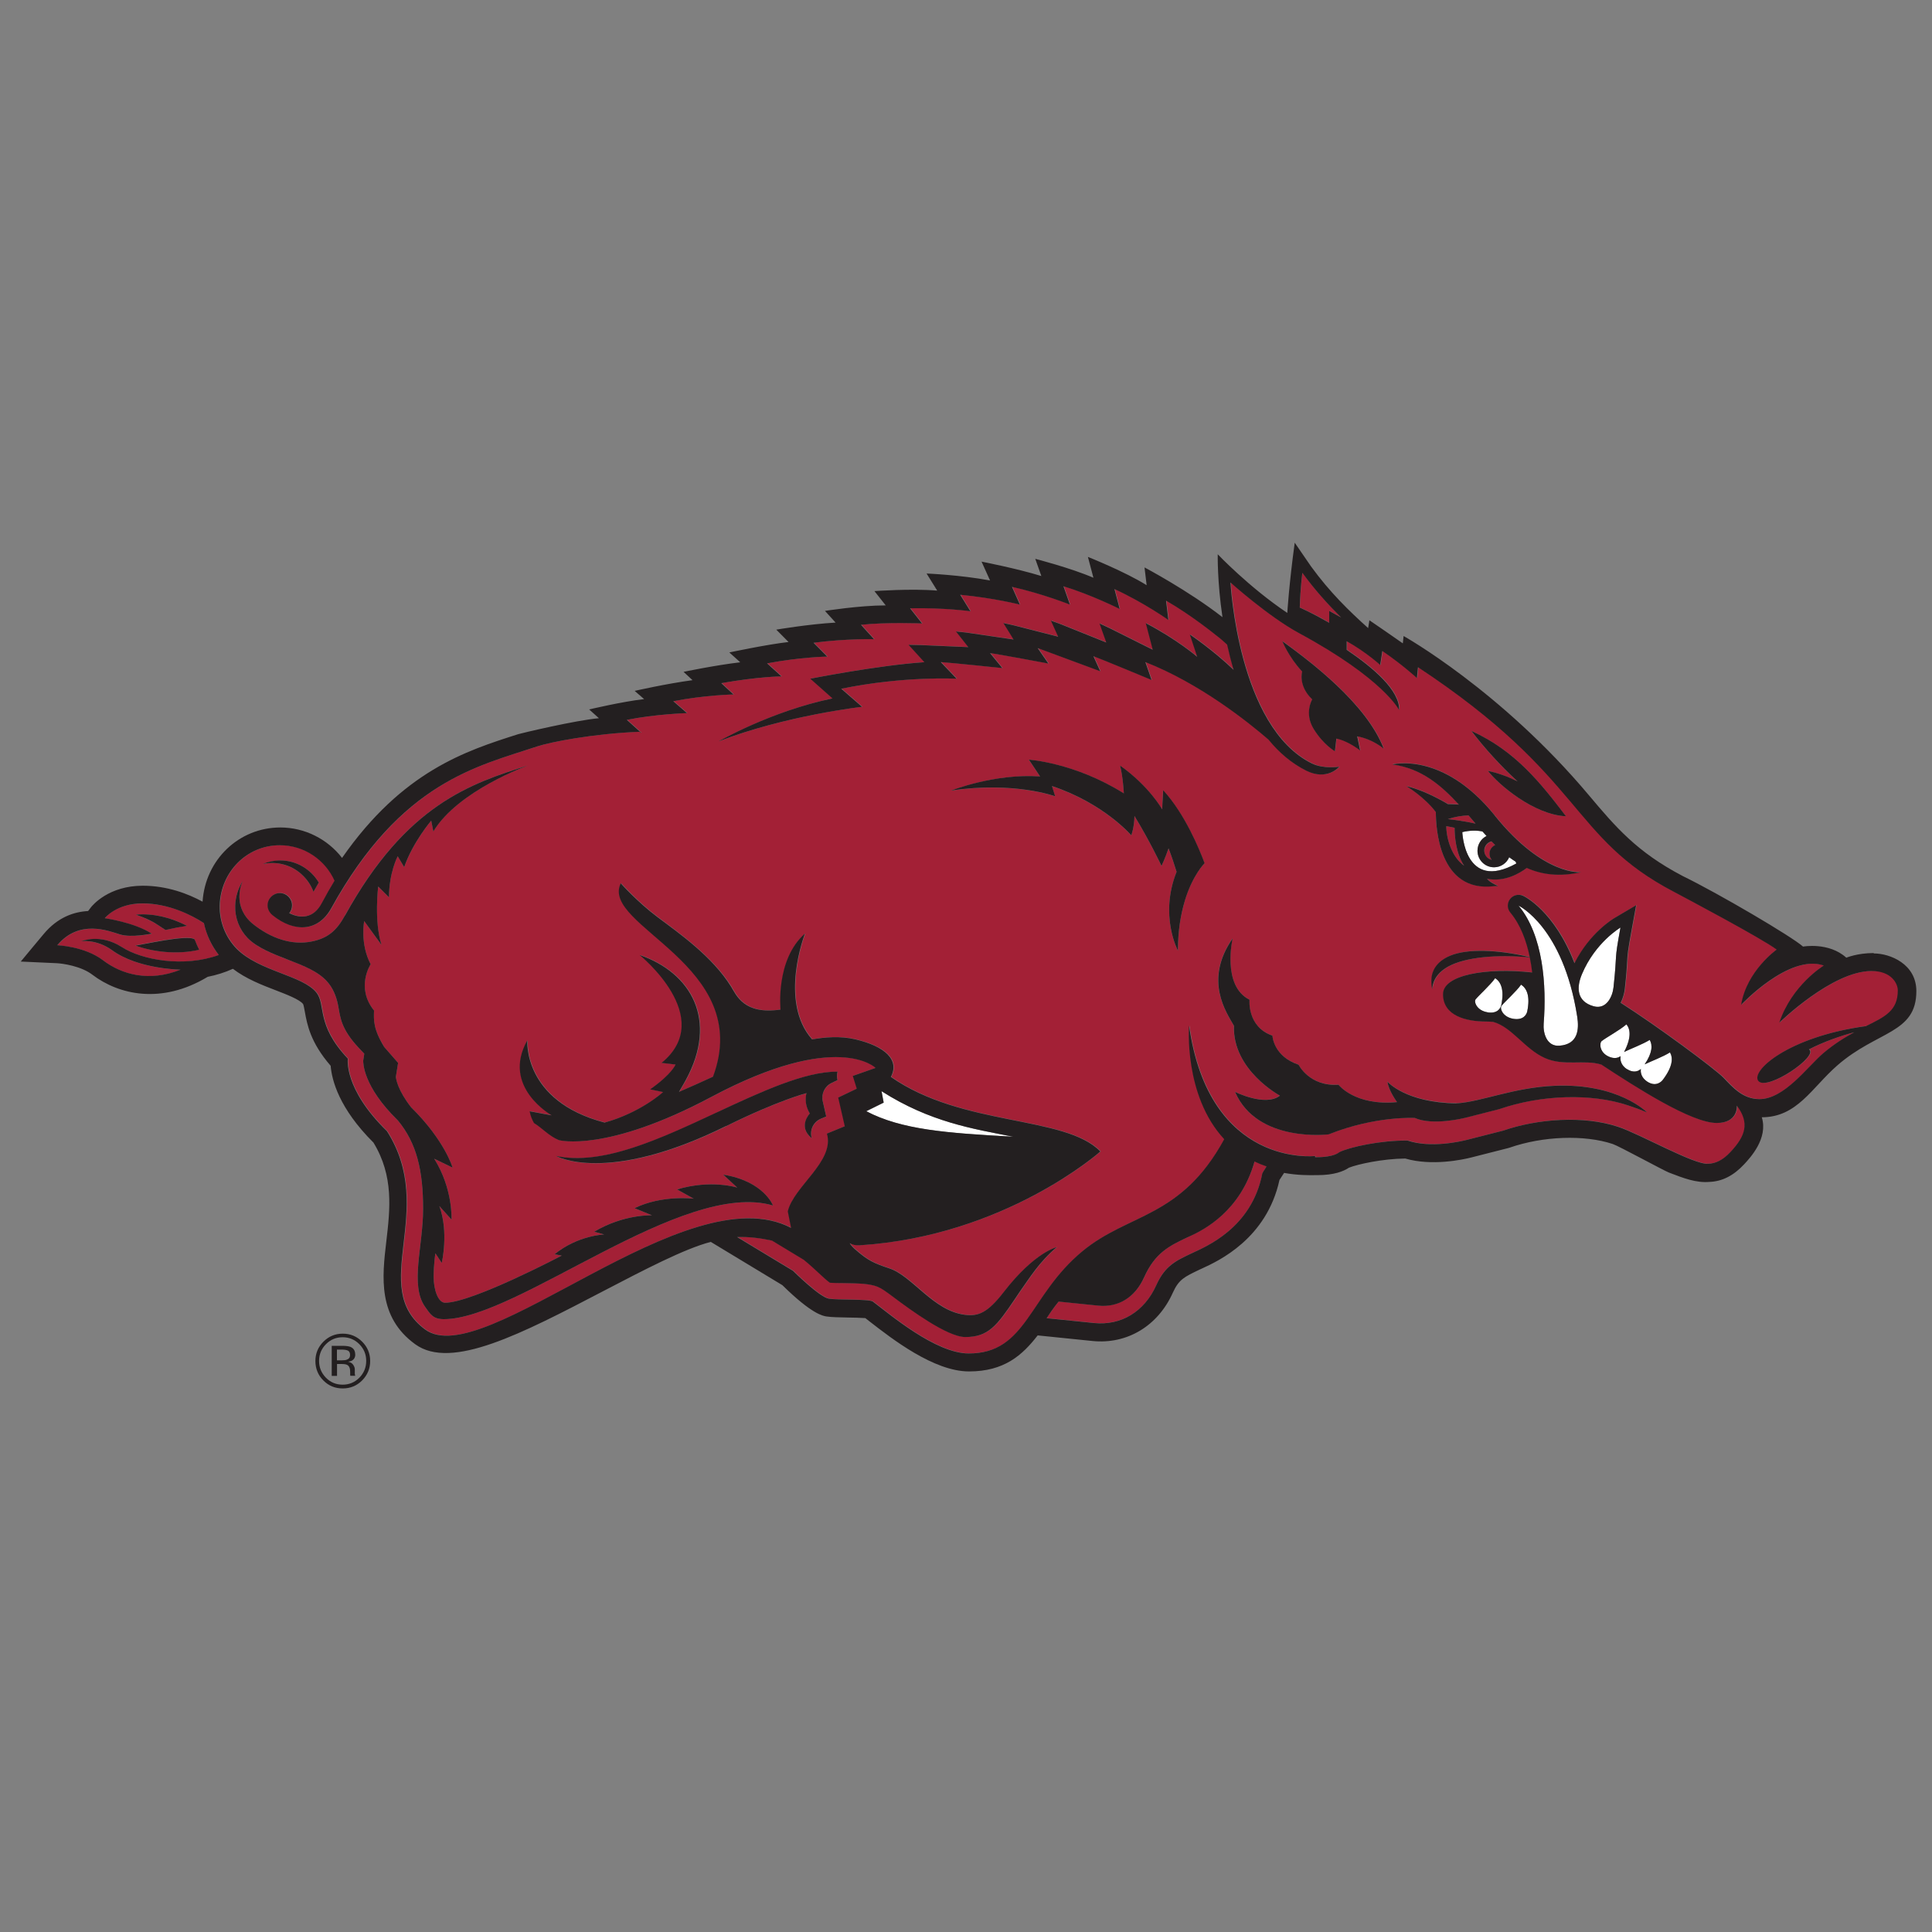
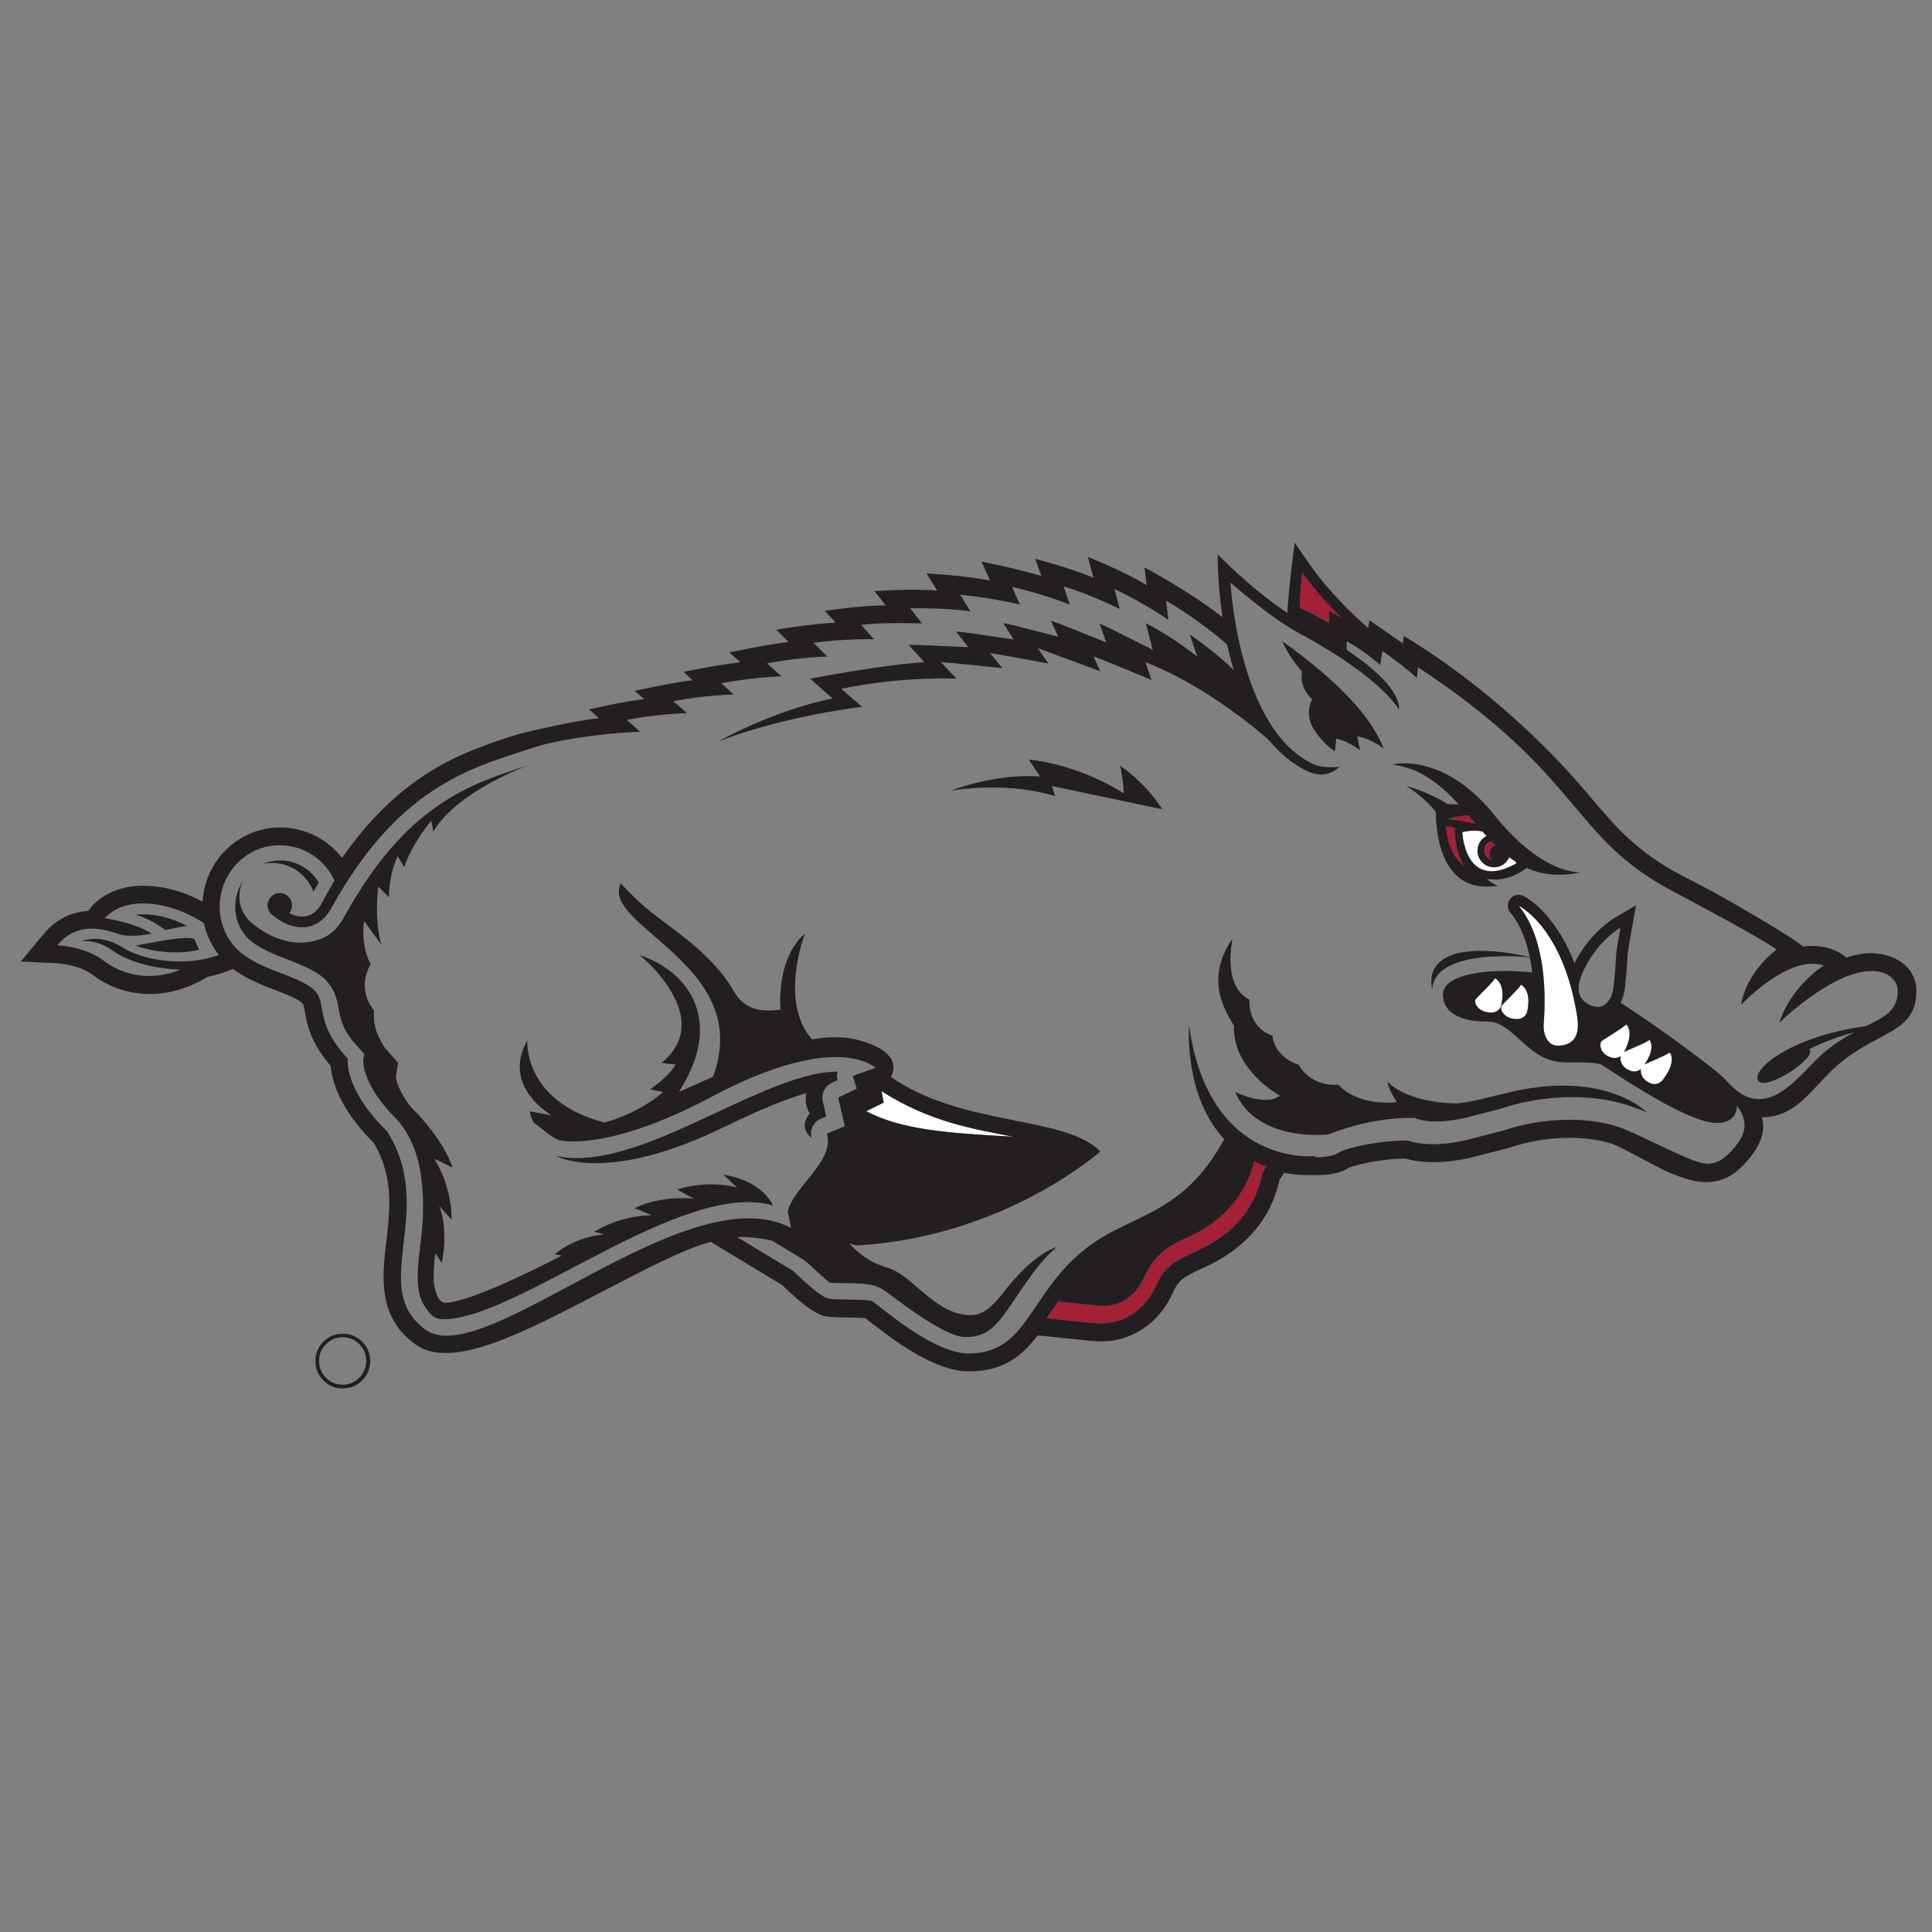
<svg xmlns="http://www.w3.org/2000/svg" id="Layer_1" viewBox="0 0 200 200">
  <rect x="0" y="0" width="200" height="200" fill="#808080" stroke="none" />
  <defs>
    <style>.cls-1{fill:#231f20;}.cls-2{fill:#fff;}.cls-3{fill:#a32036;}</style>
  </defs>
  <path class="cls-2" d="M172.87,108.94c-.68.44-2,.94-2.62,1.24.83-1.23.82-2.02.52-2.53-.7.44-2.05.95-2.65,1.25.78-1.51.64-2.37.24-2.86-.68.6-2.12,1.38-2.56,1.73-.24.19-.26,1.16.73,1.61.57.25.97.14,1.23-.05-.08.37.03.95.65,1.35.66.43,1.16.23,1.44-.01-.06.37.06.92.66,1.31.84.54,1.41.08,1.62-.2,1.05-1.4,1.06-2.28.73-2.83Z" />
  <path class="cls-2" d="M157.2,93.75c2.56,3.08,2.91,8.3,2.6,12.2-.07.95.29,2.42,1.65,2.3,1.89-.16,2.03-1.65,1.82-3.03-1.47-9.29-6.07-11.47-6.07-11.47Z" />
-   <path class="cls-2" d="M167.03,102.21c.42-3.89.03-2.44.72-6.19,0,0-2.61,1.54-3.99,4.83-.54,1.29-.61,2.81,1.22,3.32,1.32.36,1.95-1.01,2.05-1.96Z" />
  <path class="cls-2" d="M157.46,101.93c-.49.71-1.7,1.78-2.03,2.2-.18.23.1,1.15,1.23,1.33,1.05.17,1.37-.45,1.44-.77.33-1.62-.07-2.4-.64-2.77Z" />
  <path class="cls-2" d="M156.97,89.39s-.02-.07-.07-.19c-.23-.14-.45-.3-.67-.46-.26.61-.87,1.04-1.57,1.04-.95,0-1.71-.77-1.71-1.71,0-.67.38-1.25.94-1.53-.14-.16-.28-.32-.43-.47-.6-.12-1.29-.11-2.09.07,0,0,.22,6.22,5.59,3.25Z" />
  <path class="cls-2" d="M154.78,101.26c-.5.71-1.7,1.78-2.03,2.2-.18.23.1,1.15,1.23,1.33,1.05.17,1.37-.45,1.43-.77.33-1.62-.07-2.4-.64-2.77Z" />
  <path class="cls-2" d="M91.48,114.15l-1.8.89c3.65,1.91,8.24,2.26,15.22,2.64-4.24-.83-8.62-1.53-13.63-4.71l.22,1.19Z" />
-   <path class="cls-3" d="M12.61,98.04c2.1,1.36,6.46,2.14,10.05.83-.77-.97-1.29-2.1-1.54-3.3-1.22-.81-3.53-2.04-6.35-2.04s-3.91,1.53-3.91,1.53c0,0,3.09.45,4.85,1.6,0,0-2.09.45-3.28.08-1.19-.37-4.21-1.6-6.49,1.12,0,0,2.83.11,4.74,1.56,1.9,1.46,4.73,2.28,8.02.97,0,0-4.39-.06-7.08-2.01-1.64-1.19-3.21-.93-3.21-.93,0,0,1.97-.86,4.21.6ZM14.07,94.69c.22-.03.45-.04.7-.04,1.82,0,3.42.58,4.58,1.19-.59.08-1.32.23-2.22.43l-.82-.54c-.66-.43-1.46-.77-2.24-1.04ZM20.14,97.24c.15.4.32.76.47,1.07-2.31.55-4.81.21-6.62-.44.47-.04,5.5-1.2,6.15-.64Z" />
  <path class="cls-3" d="M123.24,127.94l-.27.12c-1.88.89-3.37,1.59-4.52,4.15-.93,2.07-2.66,3.14-4.74,2.94,0,0-2.72-.28-4.11-.42-.25.3-.49.62-.73.96l-.51.76,4.91.5c2.81.28,5.21-1.18,6.44-3.92.89-2,1.95-2.5,3.71-3.32,1.36-.64,6.18-2.55,7.27-8.28,0,0,.16-.27.43-.7-.43-.15-.85-.32-1.24-.51-1.45,5.12-5.19,7.04-6.64,7.71Z" />
-   <path class="cls-3" d="M193.78,100.51c-4.09,0-9.55,5.35-9.55,5.35,1.29-3.89,4.61-5.92,4.61-5.92-3.59-1.23-8.56,4.07-8.56,4.07.57-3.52,3.68-5.72,3.68-5.72-1.56-1.16-9.45-5.36-10.62-5.97-10.81-5.66-9.23-11.86-26.51-23.26l-.11,1.12s-1.45-1.34-3.58-2.8l-.22,1.45s-1.45-1.34-3.47-2.46v.89c2.77,1.86,5.49,4.2,5.43,6.24,0,0-1.59-3.24-10.35-7.96-3.19-1.72-7.11-5.25-7.11-5.25,0,0,.76,14.98,8.44,18.74,1.22.6,2.82.33,2.82.33,0,0-1.25,1.5-3.42.41-1.55-.77-2.84-1.89-3.91-3.22-2.1-1.83-7.08-5.81-12.74-8.02.34.97.64,1.85.64,1.85,0,0-5.29-2.2-6.02-2.46.38.83.71,1.56.71,1.56l-6.48-2.4s1.11,1.6,1.11,1.6c0,0-5.26-.99-6.04-1.08.66.81,1.27,1.55,1.27,1.55,0,0-5.56-.58-6.37-.62.84.88,1.64,1.72,1.64,1.72,0,0-5.44-.3-11.94,1.04l2.15,1.87s-7.91.89-14.86,3.58c0,0,5.43-3.12,11.8-4.45l-2.3-2.04s7.01-1.38,11.81-1.71c0,0-.8-.88-1.64-1.8.78.01,1.3.03,1.32.03l4.87.21s-.61-.77-1.28-1.62c.74.07,1.18.13,1.19.13l4.77.7s-.5-.8-1.05-1.7c.73.15,1.16.26,1.17.26l4.5,1.15s-.35-.78-.75-1.66c.71.25,1.14.42,1.15.42l4.58,1.84s-.33-.94-.7-1.97c.66.3,1.08.51,1.09.51l4.42,2.21s-.38-1.45-.72-2.75c3.22,1.67,5.28,3.47,5.32,3.48l-.76-2.31s2.45,1.65,4.53,3.66c-.26-.87-.49-1.75-.67-2.61-.72-.67-1.16-.98-1.16-.98,0,0-2.52-2.06-5.16-3.57l.24,2s-2.48-1.76-5.58-3.2l.54,2.06s-2.91-1.45-5.82-2.35l.67,1.9s-2.77-1.11-6-1.84l.82,1.84s-2.59-.67-6.18-1.02l1.06,1.71s-2.6-.39-6.25-.31l1.24,1.57s-3.69-.16-6.32.14l1.35,1.49s-2.82-.08-6.26.37l1.42,1.43s-2.71.04-6.23.7l1.49,1.35s-2.32.02-6.23.7l1.26,1.17s-2.97.06-6.23.7l1.42,1.23s-3.25.11-6.23.7l1.48,1.33s-.05,0-.07,0c-.02-.06-.04-.1-.04-.1-4.97.2-9.35,1.09-10.59,1.5-6.22,2.06-14.14,3.65-21.38,16.77-1.33,2.41-3.8,2.57-6.08.72-.3-.24-.51-.6-.51-1.02,0-.7.57-1.27,1.27-1.27s1.26.57,1.26,1.27c0,.31-.11.59-.29.81.62.31,1.23.42,1.76.31.66-.13,1.2-.59,1.61-1.35.43-.8.88-1.58,1.32-2.32-.97-2.16-3.14-3.67-5.67-3.67-3.44,0-6.13,2.79-6.22,6.22-.05,1.75.63,3.34,1.76,4.5,2.34,2.36,6.83,2.76,8.25,4.53,1.03,1.29-.09,3.3,3.26,6.84,0,0-.48,3.09,4.05,7.51,5.24,8.24-2,16.13,3.95,20.53,6.06,4.48,27.06-16.19,37.88-10.52l-.34-1.71c.61-2.6,4.88-5.2,4.05-8.05l1.85-.76-.68-2.97,1.92-.92-.41-1.32,2.36-.83s-3.93-3.95-16.98,2.99c-10.92,5.82-15.79,4.49-15.79,4.49-1.04-.42-1.72-1.25-2.59-1.77-.19-.33-.38-.77-.45-1.22l2.28.42s-5.25-2.94-2.52-7.77c0,0-.51,6.29,8,8.52,3.77-1.05,6.05-3.16,6.05-3.16l-1.34-.28c2.29-1.62,2.63-2.57,2.63-2.57l-1.45-.17c5.76-4.7-2.27-11.17-2.27-11.17,5.37,1.85,8.15,6.76,4.78,12.95,0,0-.37.65-.7,1.22,1.17-.51,2.36-1.04,3.52-1.57,4.29-11.59-11.72-15.58-9.55-20.02,0,0,1.71,1.93,3.82,3.51,2.29,1.72,5.66,4.09,7.59,7.17.56.89,1.32,2.95,5.13,2.39,0,0-.54-5.17,2.53-7.87,0,0-2.75,7.05.74,10.96,1.26-.24,2.92-.38,4.51,0,3,.71,4.59,2.11,3.64,3.88,7.41,5.19,18.04,3.96,21.69,7.72,0,0-9.81,8.74-24.88,9.71-.45.03-.79-.06-1.07-.22.13.25.36.48.83.87,1.06.9,1.66,1.21,3.26,1.74,2.4.78,4.56,4.42,7.86,4.81,1.33.16,2.29-.17,4.03-2.4,3.18-4.1,5.46-4.61,5.46-4.61-1.81,1.53-2.79,3.15-3.82,4.6-.16.24-.32.48-.47.7-1.92,2.85-2.79,4.01-5.19,4.01-1.86,0-5.8-2.92-7.28-4.02-.96-.71-1.36-1.01-1.81-1.19-.79-.31-1.84-.35-3.51-.37-.47,0-1.09-.02-1.41-.04-.25-.16-.76-.63-1.14-.99-.45-.42-.96-.89-1.56-1.38l-3.29-1.99c-1.1-.24-2.37-.42-3.61-.37l5.79,3.5s2.74,2.73,3.71,2.88c.97.15,4.18.02,4.55.3,1.71,1.29,6.49,5.37,9.92,5.37,6.04,0,6.19-5.97,11.78-10.59,4.81-3.98,10.18-3.37,14.67-11.59-4.22-4.54-3.64-11.77-3.64-11.77,2.08,14.77,13.05,13.51,13.05,13.51v.12c.07,0,.14,0,.2,0,1.8,0,2.31-.52,2.31-.52,1.08-.53,4.31-1.23,7.06-1.2,2.4.81,5.51.09,6.14-.07l3.77-.96c3.53-1.23,8.33-1.58,11.89-.39,2.29.77,7.91,3.96,9.31,3.82.78-.02,1.53-.37,2.34-1.24,1.53-1.64,1.98-2.98.64-4.77,0,0,.15,1.79-2.09,1.79-2.62,0-8.38-3.7-11.93-6.04-1.78-.55-3.91.2-5.87-.69-2.08-.94-3.41-3.21-5.33-3.73-.27-.03-.51-.04-.73-.04-2.09,0-4.47-.6-4.47-2.83,0-2.01,4.49-2.77,9.23-2.25-.06-.52-.14-1.04-.25-1.56-3.41-.33-6.67-.01-8.41.93-1.41.77-1.67,1.79-1.69,2.39-.09-.39-.12-.8-.07-1.22.06-.57.39-1.63,1.94-2.28,1.8-.75,4.96-.62,8.23.15-.35-1.7-.97-3.35-2.01-4.61-.34-.4-.35-.99-.03-1.4.32-.41.89-.55,1.36-.33.16.08,3.25,1.6,5.31,6.97,1.57-3.14,4.05-4.63,4.16-4.69l2.22-1.31-.46,2.53c-.41,2.22-.43,2.54-.47,3.31-.03.53-.07,1.25-.24,2.8-.05.45-.19.97-.43,1.46,3.83,2.44,9.76,6.84,10.65,7.76.97,1,2,2.21,3.72,2.21,2.58,0,4.96-3.36,6.6-4.75,1.14-.97,2.23-1.64,3.21-2.17-1.4.36-3.15.98-4.69,1.77,1.07.67-4.31,4.33-5.22,3.29-.89-1.01,3.04-4.6,11.15-5.7,1.99-.98,3.31-1.6,3.31-3.71,0-.67-.62-2-2.72-2ZM29.01,89.07c1.65,0,3.16.88,3.99,2.29-.19.32-.37.64-.55.96-.26-.69-.68-1.32-1.25-1.83-1.13-1-2.6-1.34-3.99-1.04.56-.24,1.17-.37,1.81-.37ZM74.18,115.18c4.53-2.11,9.17-4.28,12.53-4.23-.07.28-.08.57,0,.87l-.62.3c-.71.34-1.09,1.12-.91,1.89l.36,1.58-.53.22c-.8.33-1.22,1.21-.97,2.03-1.49-1.21-.2-2.56-.2-2.56-.67-1.12-.34-2.11-.34-2.11,0,0-2.86.71-8.33,3.42-12.38,6.12-17.59,3.09-17.59,3.09,4.8,1.02,10.8-1.78,16.61-4.49ZM44.86,86.07l-.22-1.12s-1.9,2.24-2.8,4.81l-.67-1.12s-.9,1.68-.9,4.25l-1.12-1.12s-.45,3.58.34,6.04l-1.79-2.46s-.45,2.35.67,4.47c0,0-1.59,2.39.35,4.79-.04,1.03-.07,1.92,1.05,3.77l1.44,1.65-.23,1.44c.02.26.21,1.41,1.58,3.16,3.5,3.45,4.29,6.24,4.29,6.24l-1.9-.92c1.96,3.14,1.79,6.3,1.79,6.3l-1.26-1.4c1.01,2.69.25,5.89.25,5.89l-.66-1s-.18,1.16-.18,2.45.45,2.67,1.19,2.67c2.8,0,12.07-4.88,12.07-4.88l-.74-.14c2.41-1.96,5.14-2.05,5.14-2.05l-1.04-.28c3.08-1.85,5.99-1.7,5.99-1.7l-1.81-.74c2.86-1.4,6.13-.98,6.13-.98l-1.73-.96c3.53-1.06,6.23-.19,6.23-.19l-1.45-1.34c4.2.67,5.15,3.19,5.15,3.19-9.36-2.74-26.44,11.77-34.07,11.77-1.12,0-1.4-.5-1.94-1.27-1.6-2.26-.21-6.24-.21-10.16s-.65-6.78-2.61-9.14c-3.65-3.56-3.59-6.01-3.59-6.19l.11-.72-.53-.56c-1.85-1.96-1.95-3.15-2.15-4.29-.13-.75-.42-1.69-1.02-2.45-.94-1.18-2.54-1.8-4.24-2.45-1.54-.6-3.14-1.21-4.12-2.21-.87-.9-1.34-2.09-1.3-3.36.03-.96.31-1.83.79-2.57-.24.49-.36,1.06-.36,1.66,0,1.05.49,2.05,1.34,2.75,1.96,1.59,4.13,2.26,6.11,1.87,1.8-.35,2.66-1.22,3.48-2.7,6.36-11.53,13.06-13.66,18.96-15.54,0,0-7.25,2.59-9.82,6.84ZM162.11,84.5c-3.35-.18-6.98-3.28-8.08-4.7,1.13.25,2.13.62,3.05,1.08-1.76-1.61-3.43-3.46-4.77-5.21,4.61,2.06,7.25,5.49,9.79,8.83ZM138.36,76.45l-.15,1.31s-1.19-.67-2.2-2.31c-1.01-1.64-.15-3.06-.15-3.06-1.49-1.42-1.04-2.88-1.04-2.88-1.46-1.57-2.05-3.14-2.05-3.14,2.72,1.98,8.7,6.42,10.49,11.12,0,0-1.12-.97-2.72-1.27l.3,1.45s-1.19-.97-2.46-1.23ZM122.64,93.29s0,.02,0,.02c0,0,0,0,0,0-.4,1.33-.7,3.02-.7,5.11,0,0-1.95-3.62-.14-8.16-.24-.78-.52-1.62-.83-2.43-.38,1.08-.73,1.82-.73,1.82,0,0-1.2-2.56-2.8-5.17-.02,1.2-.33,2-.33,2,0,0-2.83-3.31-8.21-5.1l.33,1.06s-4.27-1.57-10.78-.59c0,0,4.54-1.8,9.22-1.46l-1.16-1.74s4.74.3,9.83,3.49c0,0-.08-1.72-.39-2.88,3.02,2.15,4.35,4.52,4.35,4.52,0,0,.03-.83.1-1.97,2.26,2.46,3.76,6.13,4.29,7.56,0,0-1.24,1.2-2.06,3.92ZM150.74,114.21c2.61-.15,5.9-1.63,10.2-1.82,6.59-.28,9.54,2.75,9.54,2.75-.57-.24-1.23-.47-1.95-.72-3.77-1.27-9.01-1.11-13.34.39l-3.58.91s-3.3.84-5.16,0c0,0-4.07-.23-8.92,1.7,0,0-7.39.92-9.69-4.4,0,0,3.14,1.57,4.65.39,0,0-4.93-2.64-4.76-7.23-.77-1.36-3.15-4.69-.14-9.04,0,0-1.13,4.89,1.75,6.34,0,0-.28,2.8,2.37,3.72,0,0,.09,2.14,2.71,3.01,0,0,1.11,2.27,4.13,2.07,0,0,1.69,2.22,6.06,1.8,0,0-.87-1.19-.99-2.12,0,0,1.88,2.16,7.11,2.23ZM158.05,89.83c-.7.54-2.26,1.49-4.11,1.12,0,0,.22.35,1.15.75-.15.01-.3.02-.44.02-5.73.68-6.02-6.13-6.01-7.67-1.18-1.57-3.05-2.69-3.05-2.69,1.59.38,3.2,1.21,4.29,1.86.33,0,.71.02,1.14.05-1.85-2.01-3.9-3.76-6.88-4.15,0,0,5.21-1.4,10.59,5.27,5.1,6.32,8.96,5.87,8.96,5.87-2.28.5-4.1.25-5.64-.44Z" />
  <path class="cls-3" d="M137.61,64.46v-1.23l1.23.68c-1.34-1.32-2.69-2.81-4.01-4.62,0,0-.2,1.44-.27,3.59l.78.37c.8.38,1.58.8,2.27,1.21Z" />
  <path class="cls-3" d="M153.66,88.06c0,.47.33.86.78.96-.15-.17-.24-.39-.24-.64,0-.4.24-.74.59-.89-.12-.12-.25-.25-.37-.37-.43.1-.75.49-.75.95Z" />
  <path class="cls-3" d="M149.88,84.79c.6.07,1.71.21,2.87.47-.24-.28-.49-.57-.73-.85-.65.02-1.35.13-2.14.38Z" />
  <path class="cls-3" d="M149.72,85.52c0,1.26.56,3.19,1.85,4.1-.88-1.3-.99-3.14-.99-3.93l-.86-.17Z" />
  <path class="cls-1" d="M75.16,116.58c5.48-2.71,8.33-3.42,8.33-3.42,0,0-.34.99.34,2.11,0,0-1.29,1.34.2,2.56-.25-.83.17-1.71.97-2.03l.53-.22-.36-1.58c-.17-.77.2-1.55.91-1.89l.62-.3c-.08-.29-.07-.59,0-.87-3.36-.05-8,2.12-12.53,4.23-5.81,2.71-11.81,5.52-16.61,4.49,0,0,5.21,3.03,17.59-3.09Z" />
  <path class="cls-1" d="M193.95,98.66c-1.68,0-2.82.48-2.82.48-1.81-1.64-4.48-1.15-4.48-1.15-1.18-1.05-8.75-5.5-12.45-7.3-4.76-2.49-6.96-5.09-9.73-8.38-9.1-10.84-19.17-16.47-19.17-16.47l-.08.76c-.32-.24-3.46-2.39-3.46-2.39l-.13.81c-1.96-1.76-3.96-3.7-5.91-6.38l-1.69-2.46c-.59,4.29-.77,7.27-.77,7.27-3.94-2.64-7.2-6.07-7.2-6.07,0,0-.06,2.82.49,6.51-3.52-2.75-8.07-5.15-8.07-5.15l.22,1.84c-2.21-1.39-6.08-2.93-6.08-2.93l.57,2.16c-2.3-1-6.02-1.96-6.02-1.96l.63,1.78c-2.57-.79-6.19-1.49-6.19-1.49l.88,1.95c-3.11-.58-6.57-.72-6.57-.72l1.1,1.77c-2.65-.23-6.5.05-6.5.05l1.17,1.48c-2.7,0-6.29.57-6.29.57l1.1,1.21c-2.8.16-6.14.73-6.14.73l1.27,1.28c-2.23.25-6.13,1.08-6.13,1.08l1.13,1.02c-2.64.31-5.87.99-5.87.99l.93.86c-2.74.37-5.99,1.11-5.99,1.11l.98.85c-2.28.26-5.69,1.07-5.69,1.07l1.01.91c-2.42.21-8.11,1.57-8.35,1.65-5.41,1.72-11.98,3.82-18.24,12.81-1.51-1.95-3.86-3.15-6.39-3.15-4.29,0-7.77,3.35-8.05,7.68-1.51-.82-3.67-1.65-6.19-1.65-3.52,0-5.19,2.01-5.37,2.24,0,0-.12.15-.29.38-1.49.08-3.15.65-4.59,2.37,0,0-2.39,2.86-2.38,2.86l3.72.17c.63.03,2.53.3,3.69,1.19,2.72,2.07,7.14,3.11,11.94.22.9-.18,1.78-.45,2.61-.83,1.36,1.04,2.99,1.67,4.45,2.23,1.14.44,2.43.94,2.8,1.4.07.08.14.52.2.83.23,1.27.56,3.15,2.67,5.58.12,1.48.86,4.4,4.43,7.95,2.12,3.47,1.72,6.91,1.33,10.24-.43,3.66-.91,7.81,3,10.64,3.74,2.71,11.04-1.11,19.49-5.52,4.13-2.15,8.38-4.38,11.1-5.08l7.41,4.48c3.05,3,4.19,3.18,4.57,3.24.52.08,1.31.09,2.22.11.53,0,1.36.03,1.8.06.13.1.27.21.42.33,2.33,1.81,6.66,5.19,10.31,5.19s5.52-1.68,7.11-3.73c0,0,5.68.58,5.68.58,3.58.36,6.77-1.56,8.31-5,.62-1.37,1.17-1.63,2.81-2.41l.24-.11c1.66-.76,6.66-3.06,7.99-9.15.13-.2.29-.45.48-.73,1.4.25,2.55.24,3.22.23h.23c1.73,0,2.71-.4,3.26-.77.89-.36,3.49-.93,5.83-.95,2.76.8,5.95.12,6.88-.12l3.77-.96.07-.02.07-.02c3.47-1.21,7.77-1.36,10.7-.38.63.21,5.24,2.73,5.8,2.95,1.51.58,2.81,1.09,4.21.97,1.31-.05,2.49-.65,3.58-1.82.62-.67,2.51-2.68,1.83-4.87,3.66,0,5.17-3.06,7.82-5.37,4.13-3.61,8.18-3.28,8.18-7.69,0-2.81-2.72-3.9-4.4-3.9ZM134.82,59.3c1.32,1.81,2.68,3.3,4.01,4.62l-1.23-.68v1.23c-.7-.4-1.47-.82-2.27-1.21l-.78-.37c.07-2.14.27-3.59.27-3.59ZM12.61,98.04c-2.24-1.45-4.21-.6-4.21-.6,0,0,1.56-.26,3.21.93,2.69,1.96,7.08,2.01,7.08,2.01-3.28,1.31-6.11.49-8.02-.97-1.9-1.45-4.74-1.56-4.74-1.56,2.27-2.72,5.29-1.49,6.49-1.12,1.19.37,3.28-.08,3.28-.08-1.75-1.16-4.85-1.6-4.85-1.6,0,0,1.19-1.53,3.91-1.53s5.12,1.23,6.35,2.04c.25,1.2.78,2.32,1.54,3.3-3.59,1.31-7.96.53-10.05-.83ZM130.68,121.44c-1.09,5.72-5.91,7.63-7.27,8.28-1.75.82-2.81,1.33-3.71,3.32-1.23,2.74-3.63,4.2-6.44,3.92l-4.91-.5.51-.76c.24-.34.48-.66.73-.96,1.39.14,4.11.42,4.11.42,2.08.21,3.81-.86,4.74-2.94,1.15-2.56,2.64-3.26,4.52-4.15l.27-.12c1.45-.67,5.19-2.59,6.64-7.71.39.19.8.36,1.24.51-.28.42-.43.7-.43.7ZM193.19,106.22c-8.11,1.1-12.04,4.69-11.15,5.7.92,1.03,6.3-2.62,5.22-3.29,1.53-.79,3.29-1.4,4.69-1.77-.98.53-2.07,1.2-3.21,2.17-1.63,1.39-4.02,4.75-6.6,4.75-1.72,0-2.76-1.21-3.72-2.21-.89-.92-6.82-5.32-10.65-7.76.24-.49.38-1.01.43-1.46.17-1.55.21-2.27.24-2.8.04-.77.06-1.09.47-3.31l.46-2.53-2.22,1.31c-.11.06-2.6,1.55-4.16,4.69-2.07-5.37-5.15-6.9-5.31-6.97-.47-.23-1.04-.09-1.36.33-.32.42-.31,1,.03,1.4,1.05,1.26,1.66,2.92,2.01,4.61-3.27-.77-6.44-.9-8.23-.15-1.55.64-1.88,1.7-1.94,2.28-.04.43-.01.84.07,1.22.02-.59.28-1.62,1.69-2.39,1.74-.95,5-1.26,8.41-.93.11.52.19,1.04.25,1.56-4.75-.52-9.23.24-9.23,2.25,0,2.24,2.39,2.83,4.47,2.83.21,0,.46.01.73.04,1.93.53,3.25,2.79,5.33,3.73,1.96.89,4.09.13,5.87.69,3.56,2.34,9.31,6.04,11.93,6.04,2.24,0,2.09-1.79,2.09-1.79,1.34,1.79.89,3.13-.64,4.77-.81.87-1.56,1.22-2.34,1.24-1.4.14-7.02-3.06-9.31-3.82-3.56-1.19-8.36-.84-11.89.39l-3.77.96c-.63.16-3.74.88-6.14.07-2.74-.03-5.97.66-7.06,1.2,0,0-.51.52-2.31.52-.06,0-.13,0-.2,0v-.12s-10.97,1.27-13.05-13.51c0,0-.58,7.23,3.64,11.77-4.49,8.22-9.86,7.61-14.67,11.59-5.59,4.62-5.74,10.59-11.78,10.59-3.43,0-8.2-4.08-9.92-5.37-.37-.28-3.58-.15-4.55-.3-.97-.15-3.71-2.88-3.71-2.88l-5.79-3.5c1.24-.05,2.51.13,3.61.37l3.29,1.99c.6.49,1.11.96,1.56,1.38.38.36.9.83,1.14.99.32.03.94.04,1.41.04,1.66.02,2.72.06,3.51.37.45.18.85.47,1.81,1.19,1.48,1.1,5.41,4.02,7.28,4.02,2.4,0,3.27-1.16,5.19-4.01.15-.23.31-.46.47-.7,1.03-1.45,2.01-3.07,3.82-4.6,0,0-2.28.51-5.46,4.61-1.73,2.24-2.69,2.56-4.03,2.4-3.3-.39-5.46-4.03-7.86-4.81-1.6-.53-2.2-.84-3.26-1.74-.47-.39-.7-.63-.83-.87.28.17.62.25,1.07.22,15.07-.97,24.88-9.71,24.88-9.71-3.65-3.76-14.28-2.53-21.69-7.72.94-1.77-.64-3.17-3.64-3.88-1.59-.38-3.24-.23-4.51,0-3.49-3.92-.74-10.96-.74-10.96-3.08,2.7-2.53,7.87-2.53,7.87-3.81.56-4.57-1.5-5.13-2.39-1.93-3.09-5.3-5.46-7.59-7.17-2.11-1.58-3.82-3.51-3.82-3.51-2.17,4.44,13.85,8.43,9.55,20.02-1.16.54-2.35,1.06-3.52,1.57.34-.57.7-1.22.7-1.22,3.37-6.19.59-11.1-4.78-12.95,0,0,8.03,6.47,2.27,11.17l1.45.17s-.34.95-2.63,2.57l1.34.28s-2.28,2.11-6.05,3.16c-8.51-2.23-8-8.52-8-8.52-2.73,4.83,2.52,7.77,2.52,7.77l-2.28-.42c.07.45.26.89.45,1.22.87.53,1.55,1.35,2.59,1.77,0,0,4.87,1.33,15.79-4.49,13.04-6.94,16.98-2.99,16.98-2.99l-2.36.83.41,1.32-1.92.92.68,2.97-1.85.76c.84,2.86-3.44,5.45-4.05,8.05l.34,1.71c-10.82-5.66-31.83,15-37.88,10.52-5.95-4.4,1.29-12.29-3.95-20.53-4.53-4.42-4.05-7.51-4.05-7.51-3.35-3.54-2.24-5.56-3.26-6.84-1.41-1.78-5.91-2.18-8.25-4.53-1.13-1.16-1.8-2.76-1.76-4.5.1-3.44,2.79-6.22,6.22-6.22,2.53,0,4.7,1.51,5.67,3.67-.45.74-.89,1.51-1.32,2.32-.41.77-.95,1.22-1.61,1.35-.53.11-1.14,0-1.76-.31.18-.22.29-.5.29-.81,0-.7-.57-1.27-1.26-1.27s-1.27.57-1.27,1.27c0,.42.21.77.51,1.02,2.28,1.85,4.75,1.69,6.08-.72,7.24-13.12,15.17-14.7,21.38-16.77,1.24-.41,5.62-1.3,10.59-1.5,0,0,.02.03.04.1.02,0,.05,0,.07,0l-1.48-1.33c2.98-.6,6.23-.7,6.23-.7l-1.42-1.23c3.26-.64,6.23-.7,6.23-.7l-1.26-1.17c3.92-.69,6.23-.7,6.23-.7l-1.49-1.35c3.52-.66,6.23-.7,6.23-.7l-1.42-1.43c3.44-.45,6.26-.37,6.26-.37l-1.35-1.49c2.63-.29,6.32-.14,6.32-.14l-1.24-1.57c3.65-.07,6.25.31,6.25.31l-1.06-1.71c3.59.35,6.18,1.02,6.18,1.02l-.82-1.84c3.23.73,6,1.84,6,1.84l-.67-1.9c2.91.89,5.82,2.35,5.82,2.35l-.54-2.06c3.1,1.43,5.58,3.2,5.58,3.2l-.24-2c2.64,1.51,5.16,3.57,5.16,3.57,0,0,.44.31,1.16.98.19.86.41,1.73.67,2.61-2.08-2.01-4.53-3.66-4.53-3.66l.76,2.31s-2.1-1.81-5.32-3.48c.34,1.3.72,2.75.72,2.75l-4.42-2.21s-.43-.21-1.09-.51c.37,1.03.7,1.97.7,1.97l-4.58-1.84s-.44-.18-1.15-.42c.4.89.75,1.66.75,1.66l-4.5-1.15s-.44-.11-1.17-.26c.56.89,1.05,1.7,1.05,1.7l-4.77-.7s-.44-.06-1.19-.13c.67.85,1.28,1.62,1.28,1.62l-4.87-.21s-.54-.02-1.32-.03c.84.92,1.64,1.8,1.64,1.8-4.79.32-11.81,1.71-11.81,1.71l2.3,2.04c-6.37,1.32-11.8,4.45-11.8,4.45,6.95-2.69,14.86-3.58,14.86-3.58l-2.15-1.87c6.5-1.34,11.94-1.04,11.94-1.04,0,0-.8-.84-1.64-1.72.82.04,6.37.62,6.37.62,0,0-.6-.73-1.27-1.55.78.09,6.04,1.08,6.04,1.08,0,0-1.12-1.61-1.11-1.6l6.48,2.4s-.33-.73-.71-1.56c.73.26,6.02,2.46,6.02,2.46,0,0-.31-.88-.64-1.85,5.66,2.22,10.63,6.2,12.74,8.02,1.07,1.32,2.36,2.44,3.91,3.22,2.18,1.09,3.42-.41,3.42-.41,0,0-1.61.26-2.82-.33-7.68-3.76-8.44-18.74-8.44-18.74,0,0,3.93,3.53,7.11,5.25,8.76,4.73,10.35,7.96,10.35,7.96.06-2.04-2.67-4.38-5.43-6.24v-.89c2.01,1.12,3.47,2.46,3.47,2.46l.22-1.45c2.12,1.45,3.58,2.8,3.58,2.8l.11-1.12c17.28,11.41,15.69,17.61,26.51,23.26,1.17.62,9.07,4.81,10.62,5.97,0,0-3.11,2.2-3.68,5.72,0,0,4.97-5.31,8.56-4.07,0,0-3.32,2.02-4.61,5.92,0,0,5.46-5.35,9.55-5.35,2.1,0,2.72,1.33,2.72,2,0,2.11-1.31,2.72-3.31,3.71ZM168.42,110.68c-.62-.4-.73-.98-.65-1.35-.26.19-.66.3-1.23.05-.99-.45-.97-1.42-.73-1.61.43-.35,1.88-1.13,2.56-1.73.41.49.54,1.35-.24,2.86.6-.3,1.96-.81,2.65-1.25.3.51.31,1.3-.52,2.53.62-.3,1.94-.8,2.62-1.24.32.55.32,1.43-.73,2.83-.21.28-.78.74-1.62.2-.6-.39-.72-.93-.66-1.31-.28.24-.78.44-1.44.01ZM164.98,104.17c-1.83-.51-1.77-2.02-1.22-3.32,1.38-3.3,3.99-4.83,3.99-4.83-.69,3.75-.3,2.3-.72,6.19-.1.95-.73,2.32-2.05,1.96ZM157.2,93.75s4.61,2.18,6.07,11.47c.22,1.38.08,2.88-1.82,3.03-1.36.11-1.73-1.35-1.65-2.3.31-3.9-.04-9.12-2.6-12.2ZM155.43,104.13c.33-.42,1.54-1.49,2.03-2.2.57.37.97,1.15.64,2.77-.07.32-.39.94-1.44.77-1.13-.19-1.41-1.1-1.23-1.33ZM153.98,104.79c-1.13-.19-1.41-1.1-1.23-1.33.33-.42,1.53-1.49,2.03-2.2.57.37.97,1.15.64,2.77-.07.32-.38.94-1.43.77ZM91.26,112.96c5.01,3.19,9.39,3.88,13.63,4.71-6.98-.38-11.57-.73-15.22-2.64l1.8-.89-.22-1.19Z" />
  <path class="cls-1" d="M17.13,96.27c.9-.2,1.63-.34,2.22-.43-1.16-.6-2.76-1.19-4.58-1.19-.25,0-.48.01-.7.04.78.26,1.59.6,2.24,1.04l.82.54Z" />
  <path class="cls-1" d="M14,97.88c1.81.65,4.3.98,6.62.44-.15-.31-.32-.67-.47-1.07-.65-.56-5.68.6-6.15.64Z" />
-   <path class="cls-1" d="M157.08,80.88c-.92-.46-1.93-.84-3.05-1.08,1.1,1.42,4.73,4.53,8.08,4.7-2.55-3.34-5.19-6.76-9.79-8.83,1.34,1.75,3.01,3.6,4.77,5.21Z" />
  <path class="cls-1" d="M154.73,84.41c-5.38-6.67-10.59-5.27-10.59-5.27,2.98.39,5.03,2.14,6.88,4.15-.42-.03-.81-.04-1.14-.05-1.09-.65-2.7-1.48-4.29-1.86,0,0,1.87,1.12,3.05,2.69,0,1.54.28,8.35,6.01,7.67.15,0,.29-.01.44-.02-.94-.4-1.15-.75-1.15-.75,1.84.37,3.4-.59,4.11-1.12,1.54.69,3.36.94,5.64.44,0,0-3.87.45-8.96-5.87ZM154.78,87.48c-.34.15-.59.49-.59.89,0,.25.09.47.24.64-.44-.09-.78-.49-.78-.96s.32-.85.75-.95c.12.12.24.25.37.37ZM152.02,84.41c.24.28.49.57.73.85-1.16-.26-2.27-.4-2.87-.47.78-.25,1.49-.36,2.14-.38ZM149.72,85.52l.86.17c0,.79.11,2.63.99,3.93-1.29-.9-1.85-2.84-1.85-4.1ZM151.37,86.14c.79-.19,1.48-.19,2.09-.07.14.16.28.32.43.47-.56.28-.94.86-.94,1.53,0,.95.77,1.71,1.71,1.71.71,0,1.31-.43,1.57-1.04.22.16.44.32.67.46.05.12.07.19.07.19-5.37,2.97-5.59-3.25-5.59-3.25Z" />
  <path class="cls-1" d="M143.63,111.97c.11.93.99,2.12.99,2.12-4.37.41-6.06-1.8-6.06-1.8-3.02.2-4.13-2.07-4.13-2.07-2.63-.88-2.71-3.01-2.71-3.01-2.65-.92-2.37-3.72-2.37-3.72-2.89-1.44-1.75-6.34-1.75-6.34-3.01,4.35-.63,7.67.14,9.04-.17,4.59,4.76,7.23,4.76,7.23-1.51,1.18-4.65-.39-4.65-.39,2.3,5.32,9.69,4.4,9.69,4.4,4.85-1.94,8.92-1.7,8.92-1.7,1.86.83,5.16,0,5.16,0l3.58-.91c4.33-1.5,9.56-1.66,13.34-.39.72.24,1.38.48,1.95.72,0,0-2.94-3.03-9.54-2.75-4.3.18-7.6,1.67-10.2,1.82-5.23-.07-7.11-2.23-7.11-2.23Z" />
  <path class="cls-1" d="M35.71,94.77c-.82,1.48-1.68,2.35-3.48,2.7-1.98.39-4.15-.28-6.11-1.87-.85-.7-1.34-1.7-1.34-2.75,0-.6.12-1.16.36-1.66-.47.73-.76,1.61-.79,2.57-.04,1.27.43,2.46,1.3,3.36.98.99,2.58,1.61,4.12,2.21,1.7.66,3.3,1.27,4.24,2.45.61.76.89,1.7,1.02,2.45.2,1.13.3,2.33,2.15,4.29l.53.56-.11.72c0,.18-.06,2.63,3.59,6.19,1.96,2.36,2.61,5.22,2.61,9.14s-1.39,7.9.21,10.16c.54.76.82,1.27,1.94,1.27,7.62,0,24.71-14.51,34.07-11.77,0,0-.95-2.52-5.15-3.19l1.45,1.34s-2.7-.87-6.23.19l1.73.96s-3.27-.42-6.13.98l1.81.74s-2.91-.14-5.99,1.7l1.04.28s-2.73.09-5.14,2.05l.74.14s-9.27,4.88-12.07,4.88c-.74,0-1.19-1.38-1.19-2.67s.18-2.45.18-2.45l.66,1s.75-3.2-.25-5.89l1.26,1.4s.17-3.16-1.79-6.3l1.9.92s-.79-2.79-4.29-6.24c-1.37-1.75-1.56-2.9-1.58-3.16l.23-1.44-1.44-1.65c-1.12-1.84-1.09-2.74-1.05-3.77-1.93-2.4-.35-4.79-.35-4.79-1.12-2.12-.67-4.47-.67-4.47l1.79,2.46c-.78-2.46-.34-6.04-.34-6.04l1.12,1.12c0-2.57.9-4.25.9-4.25l.67,1.12c.89-2.57,2.8-4.81,2.8-4.81l.22,1.12c2.57-4.25,9.82-6.84,9.82-6.84-5.91,1.88-12.6,4.01-18.96,15.54Z" />
  <path class="cls-1" d="M31.2,90.49c.57.51,1,1.14,1.25,1.83.18-.32.37-.65.55-.96-.83-1.4-2.34-2.29-3.99-2.29-.64,0-1.25.13-1.81.37,1.39-.29,2.87.04,3.99,1.04Z" />
  <path class="cls-1" d="M140.52,76.23c1.61.3,2.72,1.27,2.72,1.27-1.79-4.7-7.76-9.14-10.49-11.12,0,0,.6,1.57,2.05,3.14,0,0-.45,1.46,1.04,2.88,0,0-.86,1.42.15,3.06,1.01,1.64,2.2,2.31,2.2,2.31l.15-1.31c1.27.26,2.46,1.23,2.46,1.23l-.3-1.45Z" />
-   <path class="cls-1" d="M36.77,140.22c0-.39-.16-.65-.49-.79-.18-.07-.47-.11-.85-.11h-1.09v3.11h.55v-1.23h.44c.29,0,.5.03.62.1.2.11.3.35.3.71v.35s.02.02.02.03c0,.01,0,.02,0,.03h.51l-.02-.04s-.02-.08-.03-.16c0-.08,0-.16,0-.23v-.23c0-.16-.06-.32-.17-.48-.11-.17-.29-.27-.53-.31.19-.03.34-.08.45-.15.2-.13.3-.34.3-.61ZM35.91,140.75c-.12.05-.3.07-.53.07h-.5v-1.11h.48c.31,0,.53.04.67.11.14.08.21.23.21.45,0,.24-.11.4-.33.48Z" />
  <path class="cls-1" d="M35.48,138.06c-.78,0-1.45.28-2,.83-.55.55-.83,1.22-.83,2s.27,1.46.82,2.01c.55.56,1.22.83,2.01.83s1.46-.28,2.01-.83c.55-.56.83-1.23.83-2.01s-.28-1.45-.83-2c-.55-.55-1.22-.83-2.01-.83ZM37.2,142.62c-.48.48-1.05.72-1.73.72s-1.26-.24-1.73-.72c-.47-.48-.71-1.06-.71-1.74s.24-1.25.71-1.73c.48-.48,1.05-.72,1.73-.72s1.25.24,1.73.72c.47.48.71,1.05.71,1.73s-.24,1.26-.71,1.74Z" />
-   <path class="cls-1" d="M120.3,83.77s-1.33-2.38-4.35-4.52c.3,1.16.39,2.88.39,2.88-5.09-3.19-9.83-3.49-9.83-3.49l1.16,1.74c-4.68-.34-9.22,1.46-9.22,1.46,6.51-.98,10.78.59,10.78.59l-.33-1.06c5.38,1.79,8.21,5.1,8.21,5.1,0,0,.31-.8.33-2,1.6,2.62,2.8,5.17,2.8,5.17,0,0,.35-.73.73-1.82.31.81.59,1.65.83,2.43-1.81,4.54.14,8.16.14,8.16,0-2.1.3-3.78.7-5.11,0,0,0,0,0,0,0,0,0,0,0-.02.82-2.72,2.06-3.92,2.06-3.92-.53-1.43-2.03-5.1-4.29-7.56-.07,1.14-.1,1.97-.1,1.97Z" />
+   <path class="cls-1" d="M120.3,83.77s-1.33-2.38-4.35-4.52c.3,1.16.39,2.88.39,2.88-5.09-3.19-9.83-3.49-9.83-3.49l1.16,1.74c-4.68-.34-9.22,1.46-9.22,1.46,6.51-.98,10.78.59,10.78.59l-.33-1.06Z" />
</svg>